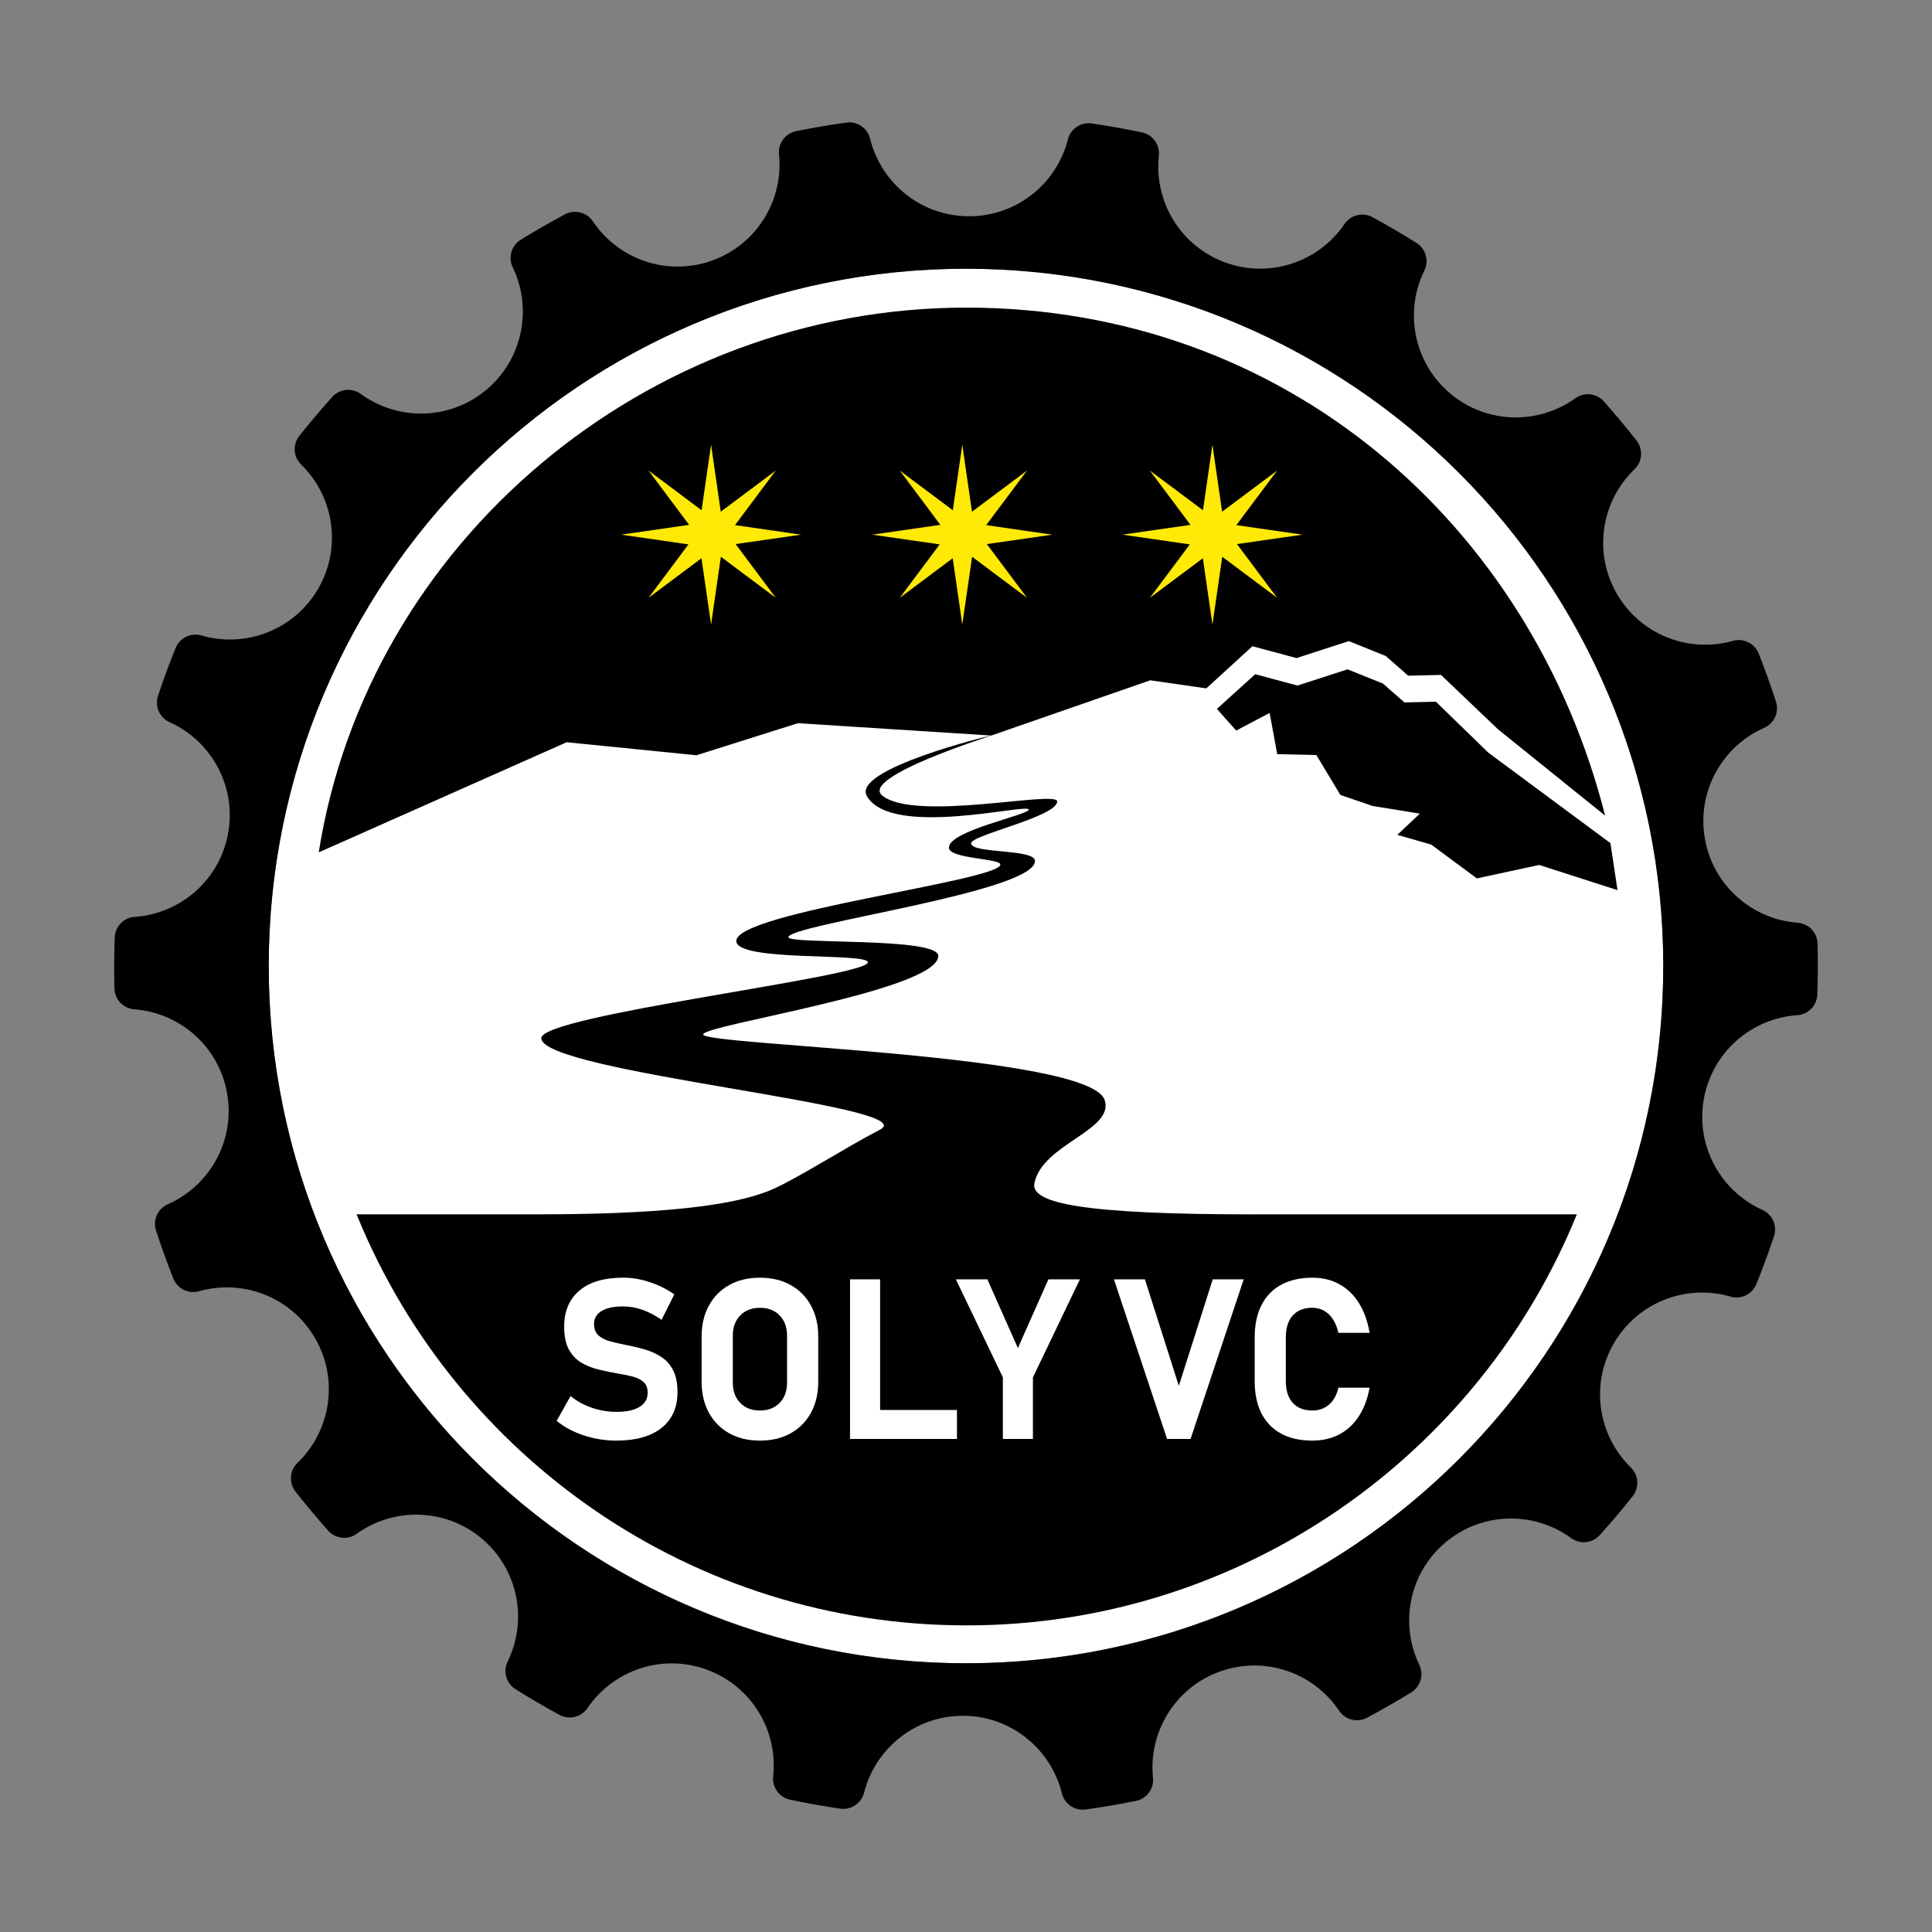
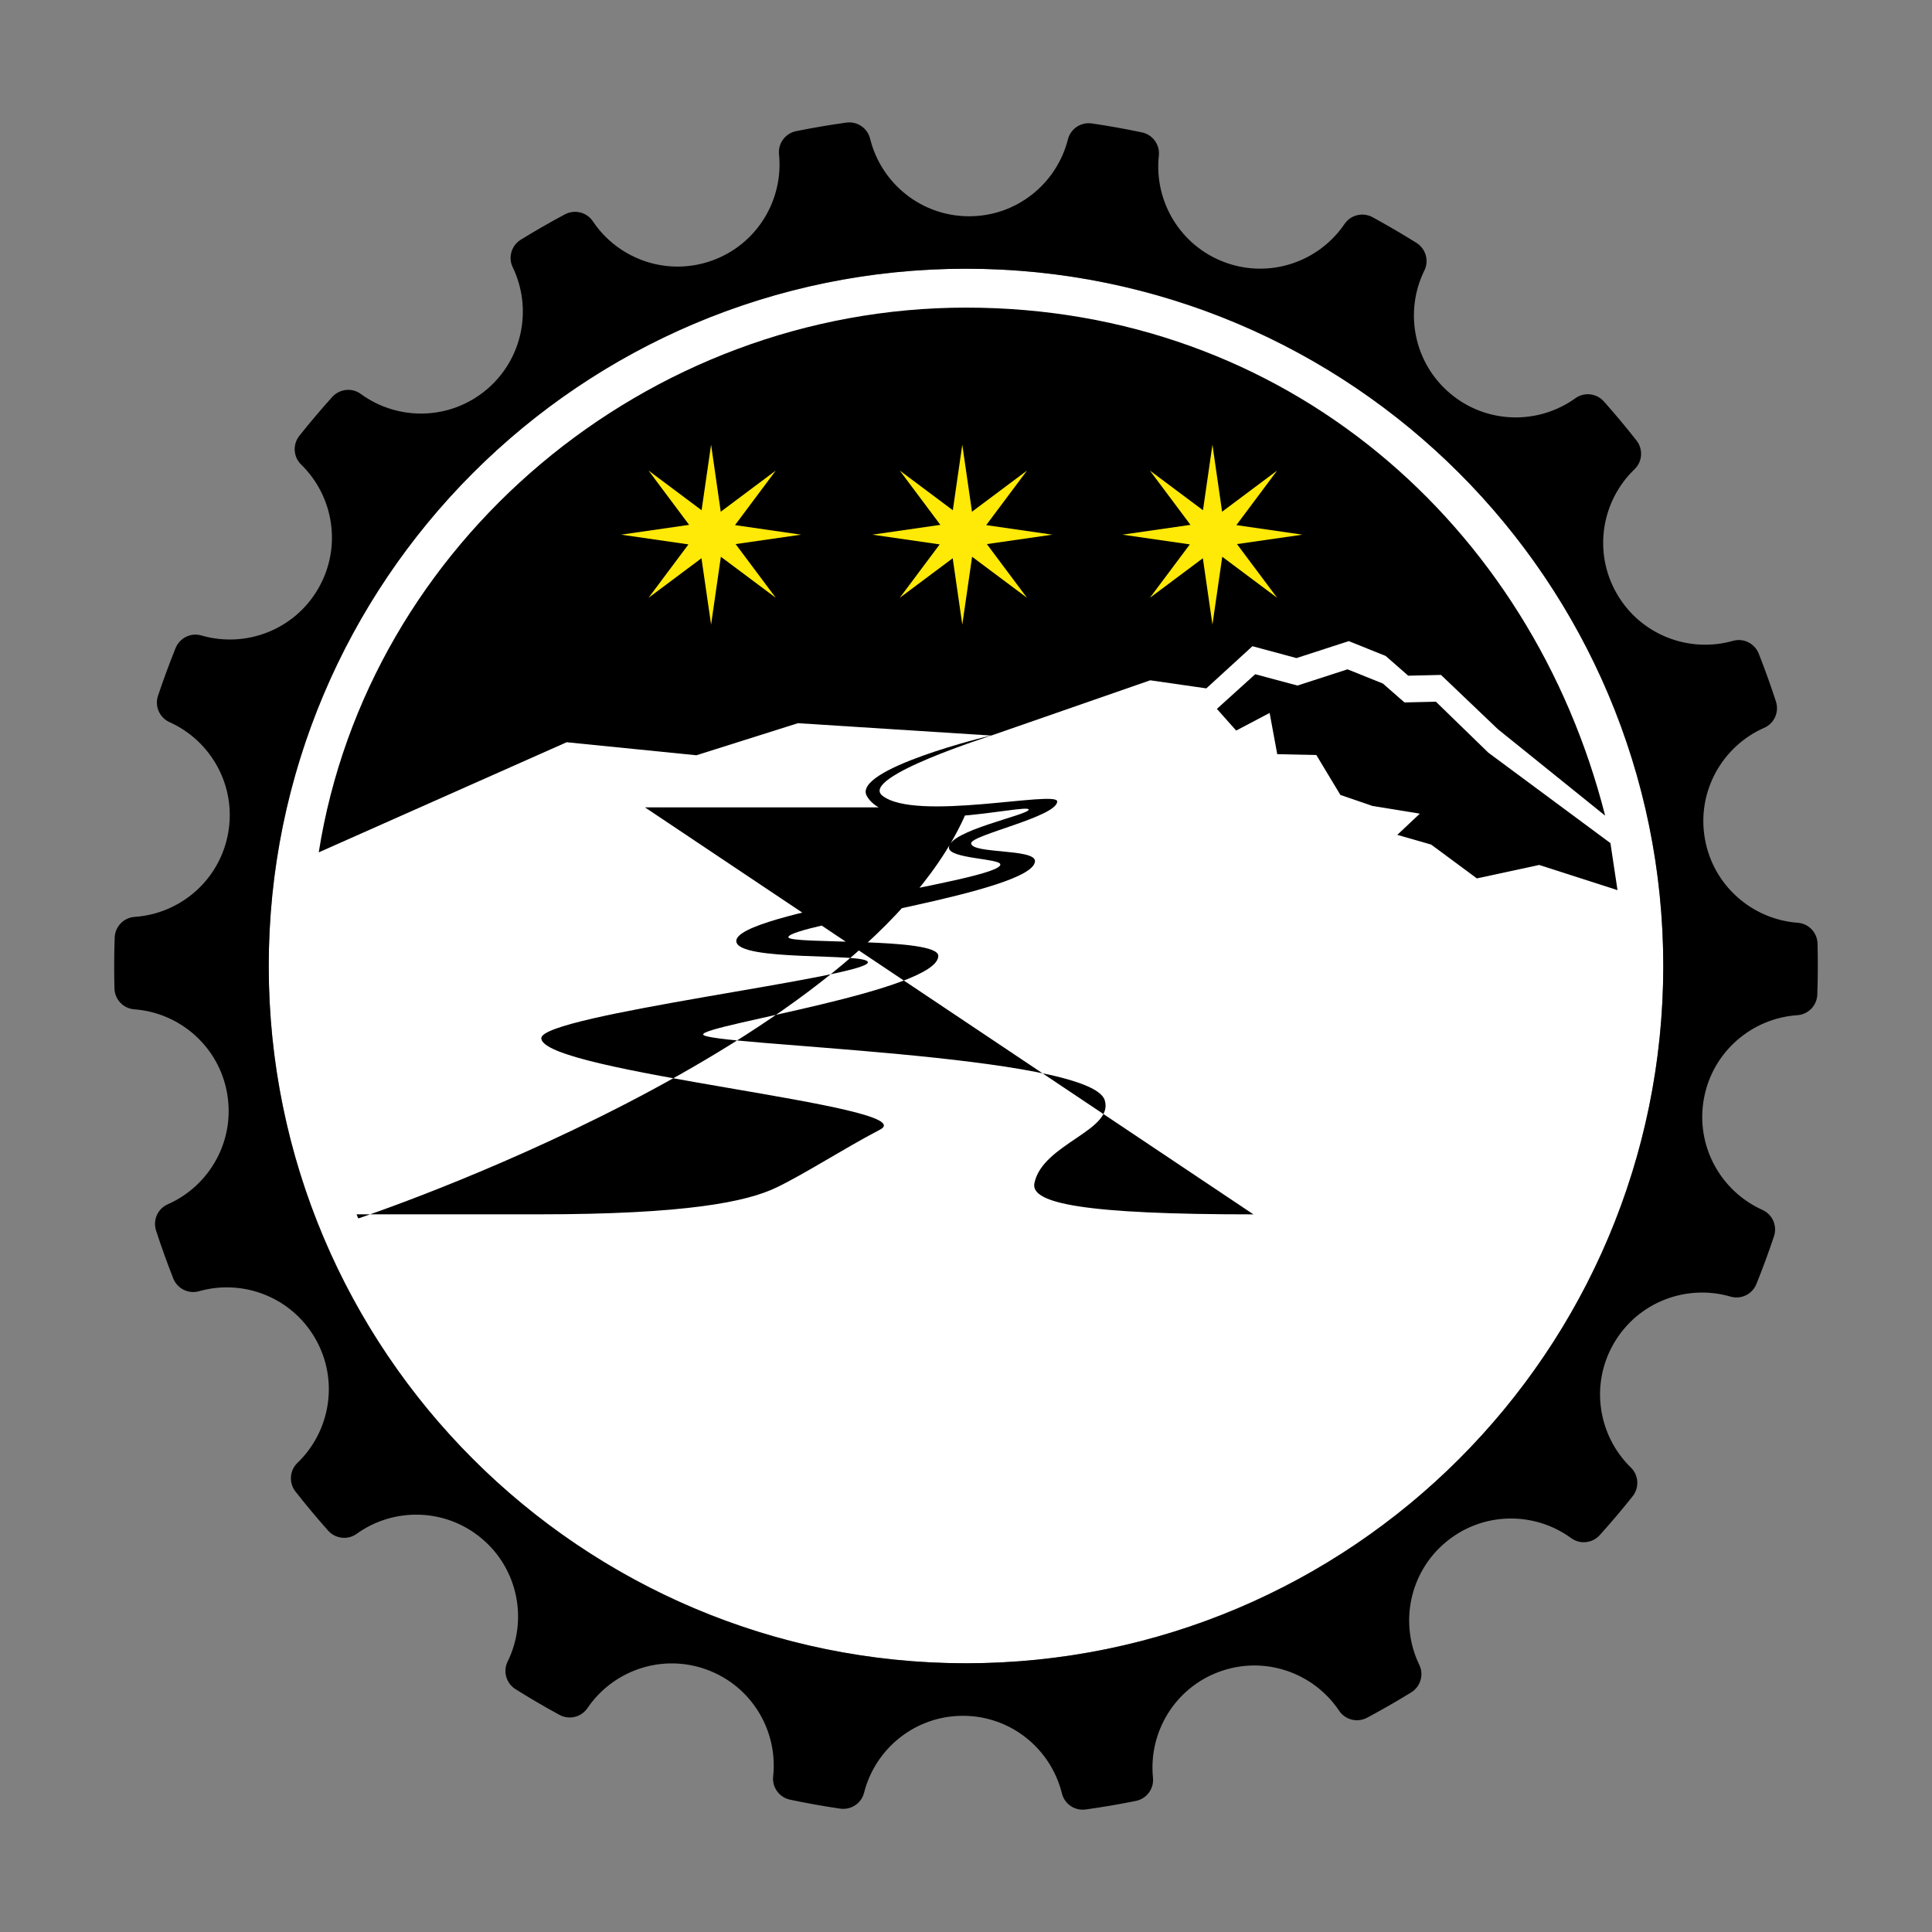
<svg xmlns="http://www.w3.org/2000/svg" id="Ebene_1" data-name="Ebene 1" viewBox="0 0 500 500">
  <rect x="0" y="0" width="500" height="500" fill="#808080" stroke="none" />
  <defs>
    <style>
      .cls-1 {
        fill: none;
      }

      .cls-2 {
        fill: #fff;
      }

      .cls-3 {
        fill: #ffe907;
      }
    </style>
  </defs>
  <circle class="cls-2" cx="250" cy="250" r="180.45" />
  <polyline points="418.61 230.37 398.34 223.85 382.21 227.33 370.39 218.58 361.62 216.06 367.45 210.57 355.19 208.58 346.89 205.73 340.67 195.4 330.55 195.18 328.58 184.51 319.92 189.07 314.93 183.46 324.85 174.49 335.78 177.42 348.74 173.22 357.89 176.9 363.48 181.79 371.61 181.6 385.18 194.79 416.78 218.2" />
  <polygon points="86.28 252.04 86.29 251.88 86.29 252.04 86.28 252.04" />
  <path d="M88.54,222.76s-.03.08-.03.13v-.13h.03Z" />
  <path d="M146.64,192.09l33.59,3.37,26.28-8.3,50.03,3.2,41.14-14.3,14.52,2.09,11.93-10.91,11.4,3.07,13.53-4.39,9.55,3.84,5.84,5.11,8.48-.2,14.72,14.04,27.76,22.38c-19.11-75.24-82.64-131.48-165.37-131.48s-154.88,60.77-167.55,140.98l64.14-28.49Z" />
  <path d="M470.38,244.21c-.07-2.84-2.28-5.19-5.12-5.4-11.8-.87-21.95-9.63-24.05-21.82-2.11-12.2,4.53-23.87,15.38-28.64,2.61-1.15,3.9-4.1,3.02-6.81-1.36-4.18-2.84-8.3-4.44-12.36-1.04-2.65-3.93-4.11-6.67-3.33-11.4,3.24-23.95-1.52-30.11-12.27-6.15-10.73-3.91-23.95,4.63-32.15,2.06-1.97,2.26-5.2.5-7.44-2.71-3.45-5.52-6.81-8.42-10.08-1.89-2.13-5.08-2.51-7.39-.85-9.6,6.91-23,6.72-32.44-1.26-9.45-7.99-11.87-21.18-6.64-31.8,1.26-2.55.35-5.64-2.06-7.15-3.71-2.32-7.49-4.53-11.34-6.63-2.51-1.37-5.65-.63-7.26,1.74-6.65,9.8-19.32,14.22-30.94,9.94-11.62-4.28-18.4-15.85-17.12-27.62.31-2.83-1.6-5.44-4.39-6.02-4.27-.9-8.58-1.67-12.93-2.31-2.82-.42-5.51,1.35-6.21,4.11-2.9,11.48-13.3,19.96-25.67,19.91-12.37-.04-22.7-8.59-25.53-20.09-.68-2.76-3.36-4.55-6.18-4.15-4.36.61-8.68,1.35-12.95,2.21-2.8.56-4.73,3.15-4.44,5.99,1.2,11.78-5.67,23.31-17.31,27.5-11.65,4.19-24.28-.31-30.87-10.16-1.59-2.37-4.72-3.13-7.24-1.79-3.87,2.07-7.67,4.25-11.39,6.54-2.43,1.49-3.35,4.58-2.11,7.14,5.15,10.66,2.64,23.83-6.87,31.76-9.5,7.92-22.9,8.01-32.45,1.03-2.3-1.68-5.5-1.32-7.4.8-2.93,3.26-5.76,6.6-8.49,10.03-1.77,2.23-1.59,5.45.45,7.44,8.48,8.26,10.62,21.49,4.39,32.18-6.23,10.7-18.81,15.37-30.19,12.06-2.74-.8-5.63.63-6.69,3.27-1.63,4.05-3.15,8.16-4.54,12.32-.91,2.7.37,5.67,2.97,6.84,10.81,4.85,17.37,16.56,15.17,28.75-2.19,12.17-12.4,20.86-24.2,21.65-2.84.19-5.06,2.52-5.16,5.37-.08,2.44-.13,4.9-.13,7.36,0,1.94.03,3.86.07,5.79.07,2.84,2.28,5.19,5.12,5.4,11.8.87,21.95,9.63,24.05,21.82,2.11,12.2-4.53,23.87-15.38,28.64-2.61,1.15-3.9,4.1-3.02,6.81,1.36,4.18,2.84,8.3,4.44,12.36,1.04,2.65,3.93,4.11,6.67,3.33,11.4-3.24,23.95,1.52,30.11,12.27,6.15,10.73,3.91,23.95-4.63,32.15-2.06,1.97-2.26,5.2-.5,7.44,2.71,3.45,5.52,6.81,8.42,10.08,1.89,2.13,5.08,2.51,7.39.85,9.6-6.91,23-6.72,32.44,1.26,9.45,7.99,11.87,21.18,6.64,31.8-1.26,2.55-.35,5.64,2.06,7.15,3.71,2.32,7.49,4.53,11.34,6.63,2.51,1.37,5.65.63,7.26-1.74,6.65-9.8,19.32-14.22,30.94-9.94,11.62,4.28,18.4,15.85,17.12,27.62-.31,2.83,1.6,5.44,4.39,6.02,4.27.9,8.58,1.67,12.93,2.31,2.82.42,5.51-1.35,6.21-4.11,2.9-11.48,13.3-19.96,25.67-19.91,12.37.04,22.7,8.59,25.53,20.09.68,2.76,3.36,4.55,6.18,4.15,4.36-.61,8.68-1.35,12.95-2.21,2.8-.56,4.73-3.15,4.44-5.99-1.2-11.78,5.67-23.31,17.31-27.5,11.65-4.19,24.28.31,30.87,10.16,1.59,2.37,4.72,3.13,7.24,1.79,3.87-2.07,7.67-4.25,11.39-6.54,2.43-1.49,3.35-4.58,2.11-7.14-5.15-10.66-2.64-23.83,6.87-31.76,9.5-7.92,22.9-8.01,32.45-1.03,2.3,1.68,5.5,1.32,7.4-.8,2.93-3.26,5.76-6.6,8.49-10.03,1.77-2.23,1.59-5.45-.45-7.44-8.48-8.26-10.62-21.49-4.39-32.18,6.23-10.7,18.81-15.37,30.19-12.06,2.74.8,5.63-.63,6.69-3.27,1.63-4.05,3.15-8.16,4.54-12.32.91-2.7-.37-5.67-2.97-6.84-10.81-4.85-17.37-16.56-15.17-28.75,2.19-12.17,12.4-20.86,24.2-21.65,2.84-.19,5.06-2.52,5.16-5.37.08-2.44.13-4.9.13-7.36,0-1.94-.03-3.86-.07-5.79ZM250,430.45c-99.66,0-180.45-80.79-180.45-180.45S150.34,69.55,250,69.55s180.45,80.79,180.45,180.45-80.79,180.45-180.45,180.45Z" />
  <polygon class="cls-3" points="190.38 140.81 207.31 138.37 190.22 135.9 200.77 121.78 186.53 132.43 184.03 115.08 181.57 132.05 167.84 121.78 178.34 135.83 160.74 138.37 178.17 140.89 167.84 154.71 181.54 144.47 184.03 161.65 186.56 144.09 200.77 154.71 190.38 140.81" />
  <polygon class="cls-3" points="255.4 140.81 272.33 138.37 255.23 135.9 265.79 121.78 251.55 132.43 249.04 115.08 246.59 132.05 232.86 121.78 243.36 135.83 225.76 138.37 243.19 140.89 232.86 154.71 246.56 144.47 249.04 161.65 251.58 144.09 265.79 154.71 255.4 140.81" />
  <polygon class="cls-3" points="337.06 138.37 319.97 135.9 330.52 121.78 316.28 132.43 313.78 115.08 311.33 132.05 297.59 121.78 308.09 135.83 290.49 138.37 307.93 140.89 297.59 154.71 311.3 144.47 313.78 161.65 316.32 144.09 330.52 154.71 320.13 140.81 337.06 138.37" />
-   <path d="M324.39,314.28c-43.83,0-57.75-2.83-56.69-8.06,2.07-10.21,20.67-13.63,18.2-21.5-3.75-11.97-103.93-14.15-103.93-17.01,0-2.48,60.86-11.37,60.86-20.33,0-4.92-38.8-2.91-38.8-4.83,0-3.29,63.82-11.64,63.82-19.72,0-3.23-16.44-1.82-16.52-4.58-.05-2.16,22.27-6.89,22.27-10.84,0-2.97-36.7,5.36-45.26-1.51-5.97-4.79,28.39-15.54,28.19-15.54-.3-.03-36.24,8.72-32.18,15.68,6.39,10.97,41.88,1.72,41.88,3.48,0,1.4-20.65,5.43-20.65,9.85,0,2.91,13.31,2.77,13.31,4.36,0,4.24-68.34,12.34-68.34,19.79,0,5.49,34.06,2.94,34.06,5.53,0,3.77-84.52,13.62-84.52,19.63,0,8.89,99.44,17.5,87.69,23.65-9.35,4.89-19.5,11.47-26.84,15-7.67,3.69-23.26,6.94-61.69,6.94h-46.98c.14.36.31.71.45,1.06-.03,0-.06,0-.09,0h.09c25.55,61.81,86.41,105.32,157.45,105.32s132.63-44,157.91-106.38h-83.71Z" />
+   <path d="M324.39,314.28c-43.83,0-57.75-2.83-56.69-8.06,2.07-10.21,20.67-13.63,18.2-21.5-3.75-11.97-103.93-14.15-103.93-17.01,0-2.48,60.86-11.37,60.86-20.33,0-4.92-38.8-2.91-38.8-4.83,0-3.29,63.82-11.64,63.82-19.72,0-3.23-16.44-1.82-16.52-4.58-.05-2.16,22.27-6.89,22.27-10.84,0-2.97-36.7,5.36-45.26-1.51-5.97-4.79,28.39-15.54,28.19-15.54-.3-.03-36.24,8.72-32.18,15.68,6.39,10.97,41.88,1.72,41.88,3.48,0,1.4-20.65,5.43-20.65,9.85,0,2.91,13.31,2.77,13.31,4.36,0,4.24-68.34,12.34-68.34,19.79,0,5.49,34.06,2.94,34.06,5.53,0,3.77-84.52,13.62-84.52,19.63,0,8.89,99.44,17.5,87.69,23.65-9.35,4.89-19.5,11.47-26.84,15-7.67,3.69-23.26,6.94-61.69,6.94h-46.98c.14.36.31.71.45,1.06-.03,0-.06,0-.09,0h.09s132.63-44,157.91-106.38h-83.71Z" />
  <g>
-     <rect class="cls-1" x="142.07" y="331.09" width="236.53" height="47.36" />
-     <path class="cls-2" d="M159.6,372.83c-2.97,0-5.81-.45-8.52-1.35-2.71-.9-5.05-2.15-7.02-3.76l3.61-6.42c1.59,1.31,3.43,2.32,5.51,3.03,2.08.71,4.22,1.06,6.42,1.06,2.54,0,4.51-.43,5.91-1.29,1.4-.86,2.1-2.08,2.1-3.65v-.03c0-1.19-.35-2.11-1.05-2.74-.7-.63-1.62-1.1-2.77-1.41-1.15-.3-2.39-.56-3.74-.77-1.61-.28-3.24-.62-4.89-1-1.65-.38-3.16-.96-4.55-1.75-1.38-.79-2.5-1.92-3.34-3.41-.84-1.49-1.26-3.48-1.26-5.98v-.03c0-4.03,1.33-7.15,3.98-9.36,2.65-2.21,6.4-3.31,11.25-3.31,2.23,0,4.51.37,6.82,1.12,2.31.75,4.46,1.81,6.45,3.2l-3.3,6.59c-3.31-2.31-6.64-3.47-9.97-3.47-2.39,0-4.23.39-5.54,1.18-1.31.79-1.96,1.89-1.96,3.31v.03c0,1.33.39,2.33,1.17,3.01.78.68,1.79,1.19,3.04,1.52,1.25.33,2.59.64,4.03.92,1.59.3,3.17.68,4.74,1.12,1.57.45,3.01,1.08,4.32,1.92,1.31.83,2.35,1.98,3.12,3.44.78,1.46,1.17,3.35,1.17,5.68v.06c0,3.98-1.37,7.06-4.12,9.25s-6.62,3.28-11.62,3.28Z" />
    <path class="cls-2" d="M196.67,372.83c-3.03,0-5.68-.63-7.94-1.89-2.26-1.26-4.02-3.04-5.27-5.33-1.25-2.29-1.88-4.96-1.88-8.01v-11.7c0-3.05.62-5.72,1.88-8.01,1.25-2.29,3.01-4.07,5.27-5.33,2.26-1.26,4.91-1.89,7.94-1.89s5.68.63,7.94,1.89c2.26,1.26,4.02,3.04,5.27,5.33,1.25,2.29,1.88,4.96,1.88,8.01v11.7c0,3.05-.62,5.72-1.88,8.01-1.25,2.29-3.01,4.07-5.27,5.33-2.26,1.26-4.91,1.89-7.94,1.89ZM196.67,365.04c2.12,0,3.82-.66,5.1-1.97,1.28-1.32,1.92-3.07,1.92-5.27v-12.1c0-2.2-.64-3.95-1.92-5.27-1.28-1.32-2.98-1.97-5.1-1.97s-3.82.66-5.1,1.97-1.92,3.07-1.92,5.27v12.1c0,2.2.64,3.95,1.92,5.27,1.28,1.32,2.98,1.97,5.1,1.97Z" />
-     <path class="cls-2" d="M219.99,372.4v-41.31h7.78v41.31h-7.78ZM223.46,372.4v-7.5h24.2v7.5h-24.2Z" />
    <path class="cls-2" d="M279.48,331.09l-12.16,25.37v15.94h-7.78v-15.94l-12.16-25.37h8.15l7.9,17.78,7.9-17.78h8.15Z" />
    <path class="cls-2" d="M302.04,372.4l-13.75-41.31h8.01l8.78,27.56,8.78-27.56h8.01l-13.75,41.31h-6.08Z" />
-     <path class="cls-2" d="M339.65,372.83c-3.16,0-5.86-.6-8.08-1.8-2.23-1.2-3.92-2.95-5.1-5.24-1.17-2.29-1.76-5.08-1.76-8.35v-11.34c0-3.26.59-6.04,1.76-8.34,1.17-2.3,2.87-4.06,5.1-5.27s4.92-1.82,8.08-1.82c2.61,0,4.94.56,6.97,1.68,2.04,1.12,3.72,2.74,5.06,4.87,1.33,2.13,2.26,4.7,2.77,7.71h-8.07c-.32-1.38-.8-2.55-1.42-3.51s-1.39-1.69-2.29-2.2c-.9-.51-1.91-.77-3.03-.77-2.2,0-3.89.67-5.08,2-1.19,1.33-1.79,3.21-1.79,5.64v11.34c0,2.42.6,4.3,1.79,5.62,1.19,1.33,2.89,1.99,5.08,1.99,1.7,0,3.14-.51,4.32-1.53,1.17-1.02,1.98-2.48,2.42-4.38h8.07c-.53,2.9-1.46,5.37-2.8,7.42-1.33,2.05-3.02,3.6-5.04,4.67s-4.35,1.6-6.96,1.6Z" />
  </g>
</svg>